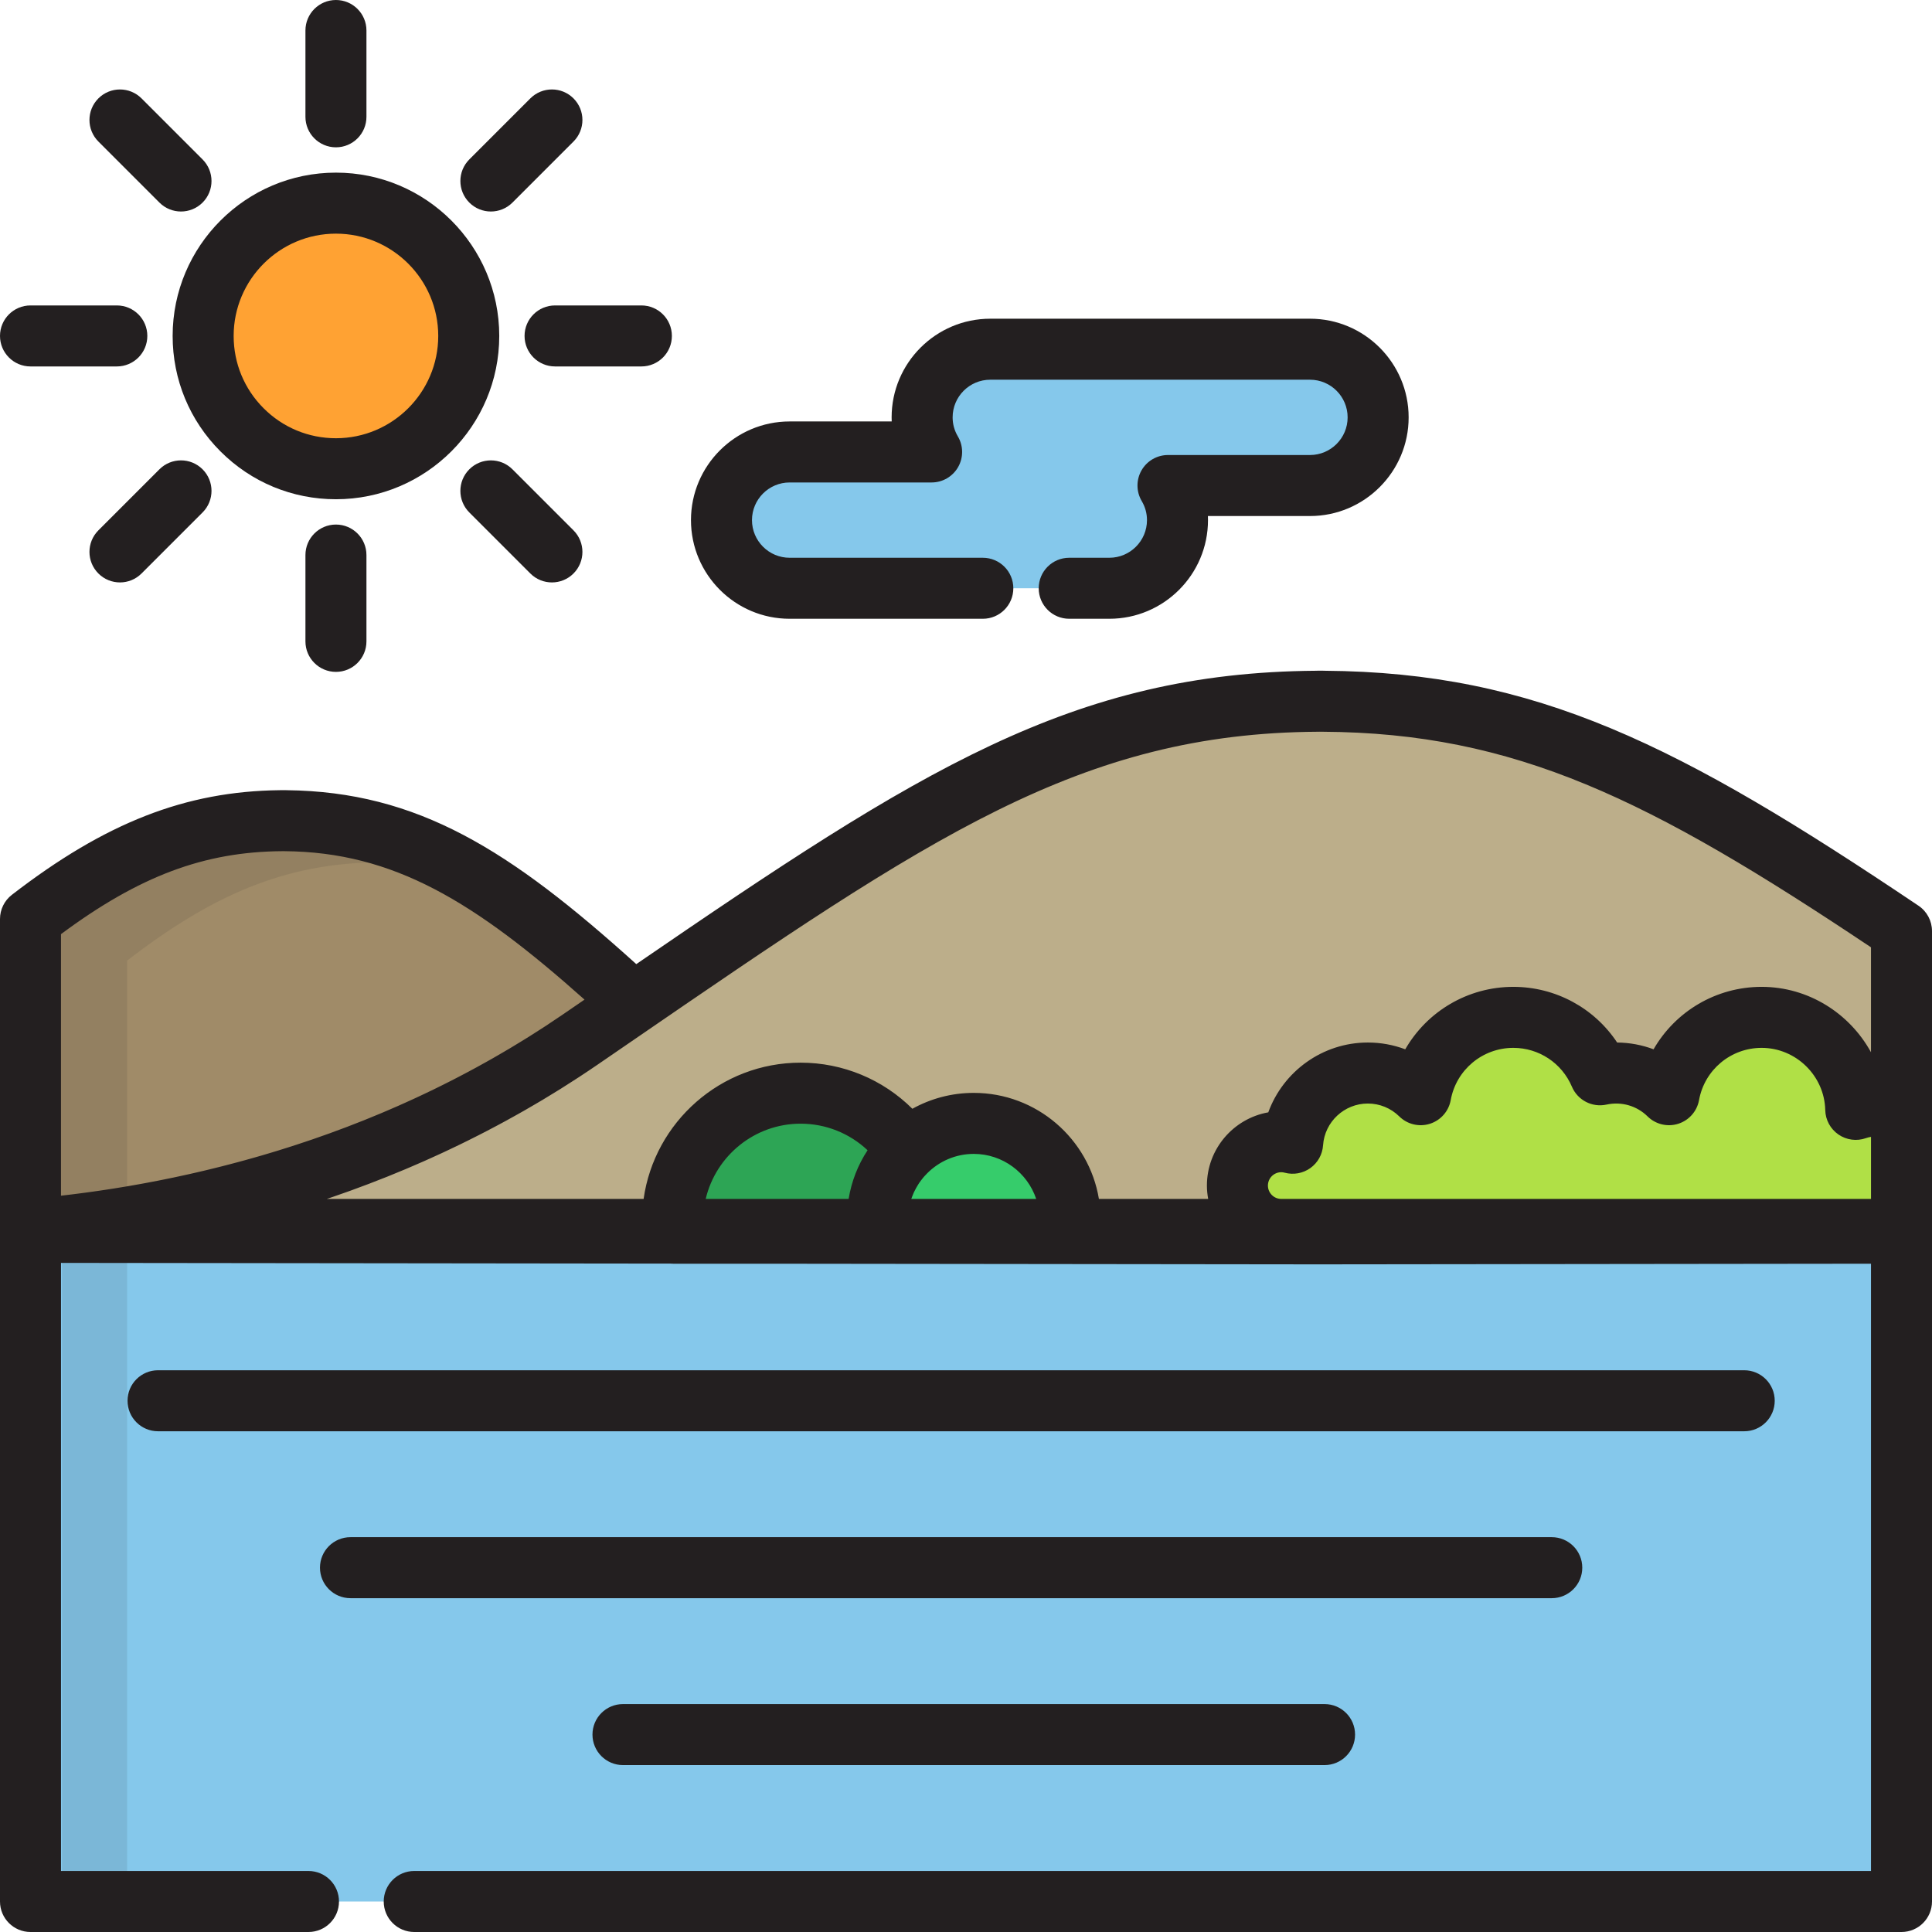
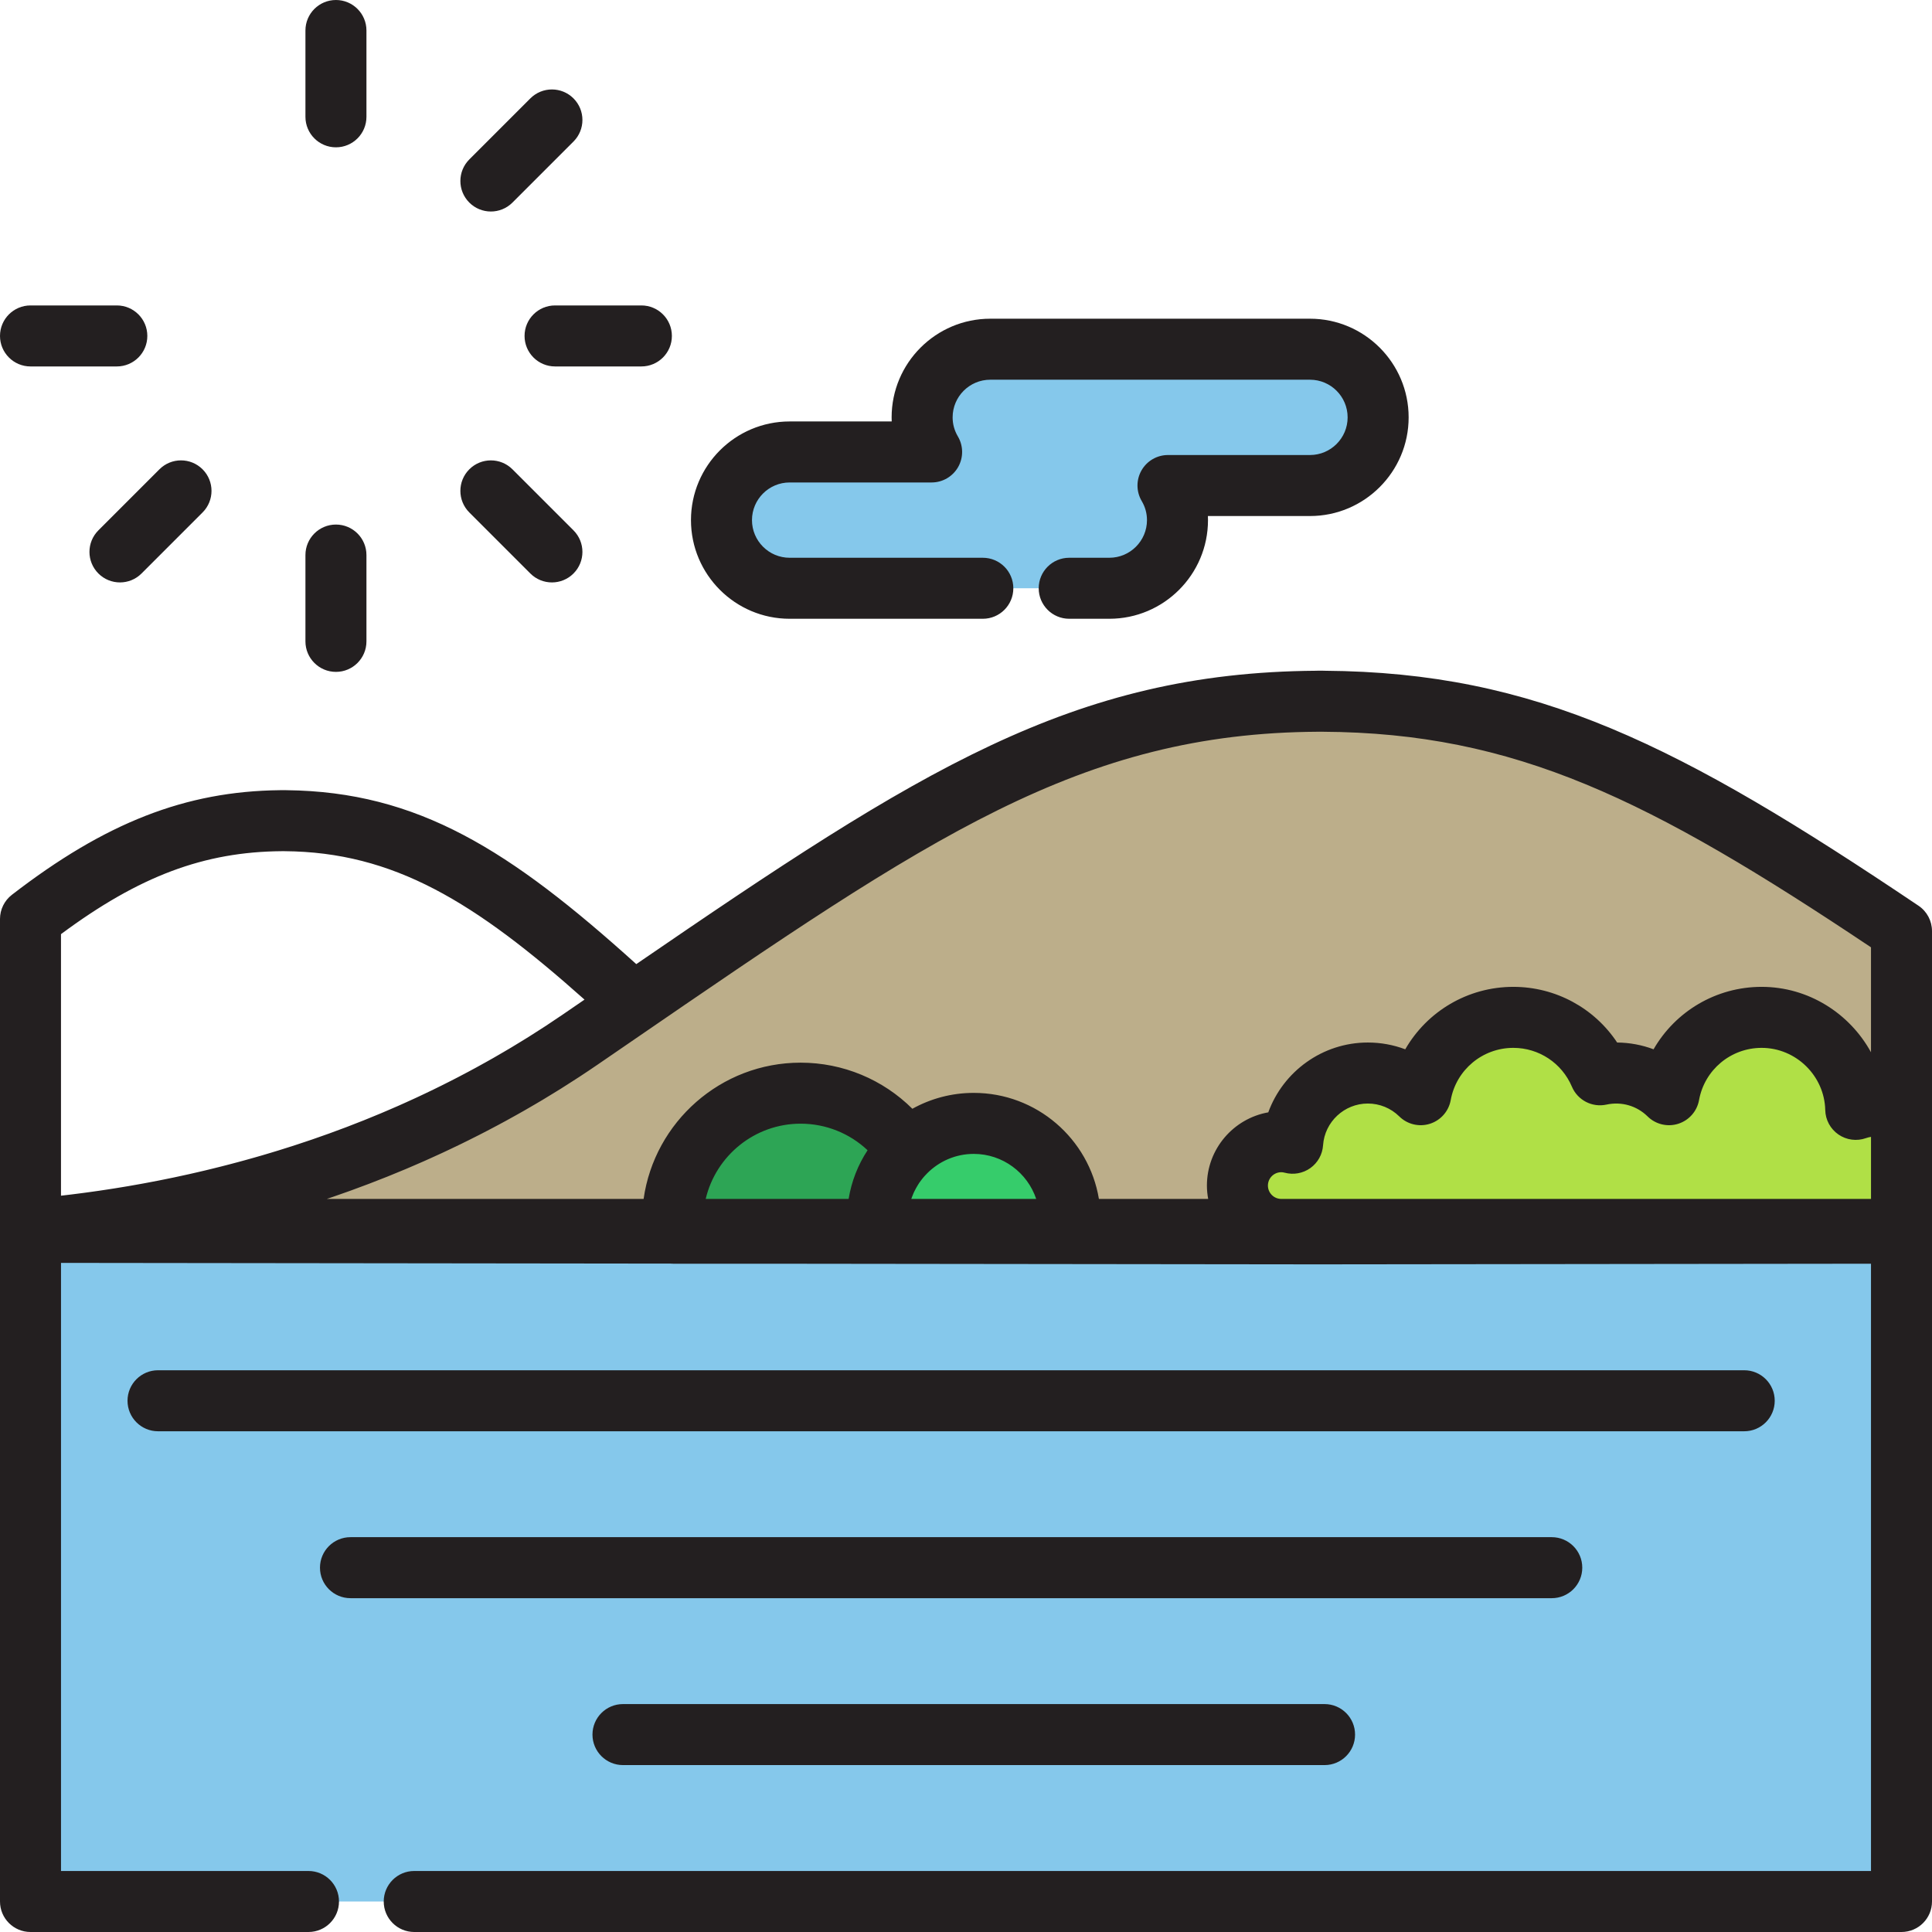
<svg xmlns="http://www.w3.org/2000/svg" version="1.1" id="Layer_1" x="0px" y="0px" viewBox="0 0 512 512" style="enable-background:new 0 0 512 512;" xml:space="preserve">
-   <path style="fill:#FFA233;" d="M64.144,113.912c6.367,6.369,15.165,10.309,24.883,10.309c19.438,0,35.194-15.757,35.194-35.193  s-15.757-35.192-35.194-35.192c-19.436,0-35.192,15.756-35.192,35.192C53.834,98.745,57.775,107.544,64.144,113.912" />
  <g>
    <path style="fill:#85C8EB;" d="M283.352,155.897h10.633c9.979,0,18.062-8.086,18.062-18.061c0-3.352-0.927-6.476-2.517-9.165   h37.629c9.977,0,18.061-8.087,18.061-18.062c0-9.977-8.084-18.063-18.061-18.063h-84.725c-9.976,0-18.062,8.086-18.062,18.063   c0,3.349,0.926,6.475,2.516,9.164h-37.626c-9.978,0-18.064,8.086-18.064,18.063c0,9.975,8.086,18.061,18.064,18.061h51.196" />
    <polyline style="fill:#85C8EB;" points="81.751,503.916 8.084,503.916 8.084,325.81 503.916,325.81 503.916,503.916    109.776,503.916  " />
  </g>
-   <path style="fill:#A08B68;" d="M167.911,265.785c-34.704-31.927-58.491-48.039-92.463-48.297v-0.01  c-0.139,0-0.278,0.004-0.416,0.004c-0.14,0-0.278-0.004-0.417-0.004v0.01c-24.88,0.19-44.293,8.876-66.532,26.051v82.27  c36.692-3.184,93.218-14.342,145.695-50.326C158.631,272.157,163.332,268.927,167.911,265.785z" />
  <path style="fill:#BCAE8A;" d="M349.262,326.984h0.635h0.634v-0.002l153.387-0.178v-80.067  c-59.91-40.297-97.639-60.599-153.387-60.901v-0.011c-0.212,0-0.423,0.005-0.634,0.005c-0.212,0-0.423-0.005-0.635-0.005v0.011  c-67.729,0.368-108.855,30.248-195.482,89.648C101.304,311.467,44.776,322.626,8.084,325.81v0.776l341.176,0.396v0.002H349.262z" />
  <path style="fill:#B0E046;" d="M462.899,325.81h41.017v-31.07c-2.089-1.04-4.437-1.635-6.93-1.635c-1.823,0-3.569,0.315-5.197,0.889  c-0.302-13.519-11.346-24.386-24.937-24.386c-12.258,0-22.444,8.842-24.547,20.496c-3.607-3.552-8.552-5.742-14.013-5.742  c-1.469,0-2.9,0.165-4.279,0.466c-3.792-8.943-12.642-15.219-22.969-15.219c-12.258,0-22.444,8.842-24.547,20.496  c-3.607-3.552-8.552-5.742-14.013-5.742c-10.573,0-19.222,8.215-19.926,18.61c-0.963-0.257-1.968-0.407-3.011-0.407  c-6.419,0-11.622,5.203-11.622,11.623c0,6.418,5.203,11.622,11.622,11.622h65.809h32.752h8.931" />
  <path style="fill:#36CC6B;" d="M258.058,297.709c-14.105,0-25.54,11.433-25.54,25.54c0,1.209,0.091,2.398,0.252,3.564h50.576  c0.162-1.165,0.252-2.354,0.252-3.564C283.599,309.143,272.163,297.709,258.058,297.709z" />
  <path style="fill:#2DA555;" d="M240.411,304.796c-6.091-9.101-16.462-15.095-28.235-15.095c-18.752,0-33.954,15.202-33.954,33.954  c0,1.065,0.056,2.118,0.152,3.158h54.397c-0.163-1.165-0.252-2.354-0.252-3.564C232.518,315.991,235.55,309.446,240.411,304.796z" />
  <g style="opacity:0.1;">
-     <path style="fill:#231F20;" d="M124.648,231.628c-15.641-9.28-30.951-14-49.199-14.139v-0.01c-0.139,0-0.278,0.004-0.416,0.004   c-0.14,0-0.278-0.004-0.417-0.004v0.01c-19.357,0.148-35.408,5.463-52.052,15.892H16.43v4.031   c-2.749,1.908-5.525,3.946-8.347,6.127v82.27c2.676-0.233,5.467-0.512,8.347-0.835v177.504h17.246V322.575v-67.987   c22.239-17.174,41.652-25.861,66.532-26.051v-0.01c0.139,0,0.277,0.004,0.417,0.004c0.138,0,0.277-0.004,0.416-0.004v0.01   C109.426,228.6,117.188,229.634,124.648,231.628z" />
-   </g>
+     </g>
  <g>
    <path style="fill:#231F20;" d="M351.022,467.766H165.095c-4.465,0-8.084-3.62-8.084-8.084c0-4.466,3.62-8.084,8.084-8.084h185.927   c4.466,0,8.084,3.618,8.084,8.084C359.106,464.147,355.488,467.766,351.022,467.766z" />
-     <path style="fill:#231F20;" d="M89.028,132.305c-11.56,0-22.428-4.502-30.6-12.678c-8.174-8.173-12.676-19.041-12.676-30.6   c0-23.864,19.414-43.276,43.276-43.276c23.865,0,43.279,19.414,43.279,43.276C132.306,112.89,112.891,132.305,89.028,132.305z    M89.028,61.919c-14.948,0-27.108,12.161-27.108,27.108c0,7.24,2.82,14.047,7.941,19.167c5.121,5.122,11.927,7.942,19.167,7.942   c14.949,0,27.11-12.161,27.11-27.109C116.138,74.08,103.976,61.919,89.028,61.919z" />
    <path style="fill:#231F20;" d="M169.972,97.112h-22.875c-4.465,0-8.084-3.618-8.084-8.084c0-4.466,3.62-8.084,8.084-8.084h22.875   c4.465,0,8.084,3.618,8.084,8.084C178.056,93.493,174.437,97.112,169.972,97.112z" />
    <path style="fill:#231F20;" d="M30.96,97.112H8.084C3.62,97.112,0,93.493,0,89.028c0-4.466,3.62-8.084,8.084-8.084H30.96   c4.465,0,8.084,3.618,8.084,8.084C39.045,93.493,35.425,97.112,30.96,97.112z" />
    <path style="fill:#231F20;" d="M130.09,56.052c-2.068,0-4.137-0.789-5.716-2.367c-3.157-3.157-3.157-8.276-0.001-11.433   l16.176-16.177c3.158-3.158,8.275-3.157,11.433-0.001c3.157,3.157,3.157,8.276,0.001,11.433l-16.176,16.177   C134.227,55.263,132.159,56.052,130.09,56.052z" />
    <path style="fill:#231F20;" d="M31.791,154.348c-2.068,0-4.137-0.789-5.716-2.367c-3.157-3.157-3.157-8.276,0-11.432l16.176-16.177   c3.158-3.158,8.275-3.157,11.433-0.001c3.157,3.157,3.157,8.276,0,11.432L37.509,151.98   C35.929,153.559,33.861,154.348,31.791,154.348z" />
    <path style="fill:#231F20;" d="M89.028,39.042C89.027,39.042,89.028,39.042,89.028,39.042c-4.466,0-8.084-3.62-8.084-8.084   l0.001-22.874c0-4.466,3.62-8.084,8.084-8.084h0.001c4.465,0,8.083,3.62,8.083,8.084l-0.001,22.874   C97.112,35.423,93.491,39.042,89.028,39.042z" />
    <path style="fill:#231F20;" d="M89.028,178.056c-4.465,0-8.084-3.618-8.084-8.084v-22.876c0-4.466,3.62-8.084,8.084-8.084   s8.084,3.618,8.084,8.084v22.876C97.112,174.437,93.492,178.056,89.028,178.056z" />
-     <path style="fill:#231F20;" d="M47.967,56.052c-2.068,0-4.138-0.789-5.716-2.367L26.075,37.509c-3.157-3.158-3.157-8.276,0-11.433   c3.157-3.156,8.276-3.156,11.432,0l16.176,16.176c3.157,3.158,3.157,8.276,0,11.434C52.105,55.263,50.037,56.052,47.967,56.052z" />
    <path style="fill:#231F20;" d="M146.265,154.349c-2.07,0-4.138-0.789-5.716-2.367l-16.176-16.176   c-3.157-3.158-3.157-8.276,0-11.433c3.157-3.156,8.276-3.156,11.432,0l16.176,16.176c3.157,3.158,3.157,8.276,0,11.433   C150.403,153.56,148.334,154.349,146.265,154.349z" />
    <path style="fill:#231F20;" d="M462.237,379.301H41.879c-4.465,0-8.084-3.618-8.084-8.084s3.62-8.084,8.084-8.084h420.358   c4.465,0,8.084,3.618,8.084,8.084C470.321,375.682,466.703,379.301,462.237,379.301z" />
    <path style="fill:#231F20;" d="M411.234,423.534H92.881c-4.465,0-8.084-3.618-8.084-8.084c0-4.466,3.62-8.084,8.084-8.084h318.353   c4.465,0,8.084,3.618,8.084,8.084C419.318,419.914,415.699,423.534,411.234,423.534z" />
    <path style="fill:#231F20;" d="M508.428,240.028c-63.5-42.71-101.367-61.875-157.431-62.273c-0.155-0.01-0.31-0.014-0.468-0.014   l-0.634,0.005l-0.635-0.005c-0.157,0-0.311,0.004-0.467,0.014c-64.635,0.461-105.168,26.346-180.173,77.744   c-33.477-30.237-57.857-45.706-92.702-46.09c-0.156-0.01-0.313-0.014-0.472-0.014l-0.331,0.003l-0.502-0.003   c-0.157,0-0.315,0.004-0.471,0.014c-24.951,0.278-46.209,8.587-71.002,27.732C1.161,238.672,0,241.035,0,243.538v82.27v0.776   v177.331C0,508.382,3.62,512,8.084,512h73.667c4.465,0,8.084-3.618,8.084-8.084s-3.62-8.084-8.084-8.084H16.168V334.679   l161.585,0.189c0.205,0.016,0.412,0.029,0.621,0.029h24.641l146.247,0.17h1.269c0.003,0,0.007-0.002,0.01-0.002l145.292-0.168   v160.935H109.776c-4.465,0-8.084,3.618-8.084,8.084s3.62,8.084,8.084,8.084h394.14c4.466,0,8.084-3.618,8.084-8.084V326.804v-0.994   v-31.07v-48.004C512,244.044,510.661,241.529,508.428,240.028z M241.772,316.998c0.114-0.298,0.23-0.594,0.359-0.884   c0.072-0.162,0.156-0.318,0.233-0.476c0.258-0.529,0.542-1.042,0.85-1.539c0.121-0.194,0.233-0.391,0.361-0.581   c0.142-0.211,0.299-0.413,0.449-0.618c0.177-0.238,0.355-0.474,0.544-0.705c0.143-0.174,0.291-0.344,0.44-0.512   c0.233-0.262,0.475-0.516,0.725-0.766c3.16-3.157,7.512-5.123,12.322-5.123c7.695,0,14.231,5.008,16.549,11.931h-33.097   c0.014-0.041,0.025-0.084,0.039-0.125C241.619,317.398,241.695,317.197,241.772,316.998z M224.894,317.726h-37.876   c2.69-11.412,12.937-19.94,25.158-19.94c6.675,0,12.99,2.561,17.741,7.042C227.35,308.724,225.652,313.098,224.894,317.726z    M336.011,314.187c0-1.952,1.588-3.539,3.538-3.539c0.286,0,0.589,0.044,0.925,0.134c2.333,0.621,4.825,0.169,6.79-1.235   c1.965-1.407,3.198-3.617,3.361-6.029c0.421-6.209,5.631-11.071,11.861-11.071c3.14,0,6.102,1.214,8.34,3.418   c2.135,2.104,5.259,2.854,8.118,1.946c2.856-0.907,4.978-3.319,5.51-6.269c1.449-8.024,8.426-13.848,16.592-13.848   c6.781,0,12.874,4.039,15.525,10.291c1.518,3.576,5.365,5.572,9.162,4.743c4.038-0.873,8.062,0.342,10.9,3.138   c2.136,2.104,5.26,2.854,8.118,1.946c2.856-0.907,4.978-3.319,5.51-6.269c1.449-8.024,8.425-13.848,16.592-13.848   c9.091,0,16.651,7.393,16.855,16.483c0.058,2.59,1.355,4.998,3.487,6.471c2.132,1.473,4.842,1.837,7.288,0.971   c0.439-0.156,0.89-0.269,1.35-0.34v16.448h-32.933h-15.859H339.547C337.598,317.726,336.011,316.138,336.011,314.187z    M349.306,193.919c0.102-0.001,0.205-0.003,0.307-0.008l0.283,0.002l0.282-0.002c0.102,0.004,0.205,0.006,0.307,0.008   c51.089,0.277,86.636,17.875,145.347,57.13v27.811c-5.636-10.288-16.569-17.335-28.979-17.335   c-12.111,0-22.889,6.545-28.641,16.551c-3.048-1.15-6.307-1.766-9.651-1.797c-6.045-9.119-16.3-14.754-27.514-14.754   c-12.111,0-22.889,6.545-28.641,16.551c-3.13-1.181-6.479-1.798-9.919-1.798c-12.025,0-22.44,7.683-26.379,18.503   c-9.23,1.633-16.264,9.714-16.264,19.406c0,1.209,0.126,2.389,0.335,3.538h-28.957c-2.644-15.92-16.505-28.1-33.164-28.1   c-5.898,0-11.444,1.532-16.269,4.21c-7.8-7.753-18.387-12.219-29.614-12.219c-21.167,0-38.721,15.728-41.612,36.108H86.611   c0.516-0.175,1.03-0.344,1.548-0.522c1.117-0.384,2.238-0.783,3.36-1.181c0.472-0.168,0.943-0.33,1.416-0.501   c3.198-1.158,6.416-2.382,9.647-3.676c0.482-0.193,0.965-0.397,1.447-0.592c1.13-0.459,2.26-0.921,3.393-1.397   c0.604-0.254,1.208-0.518,1.813-0.777c1.016-0.435,2.032-0.872,3.05-1.322c0.652-0.289,1.306-0.586,1.96-0.881   c0.971-0.438,1.943-0.876,2.916-1.328c0.682-0.317,1.365-0.64,2.048-0.964c0.946-0.447,1.893-0.899,2.84-1.359   c0.697-0.338,1.395-0.684,2.092-1.03c0.938-0.466,1.876-0.936,2.814-1.414c0.702-0.358,1.403-0.719,2.105-1.084   c0.938-0.487,1.874-0.983,2.811-1.483c0.7-0.374,1.4-0.749,2.1-1.131c0.945-0.515,1.891-1.041,2.835-1.57   c0.689-0.386,1.376-0.77,2.065-1.163c0.965-0.551,1.929-1.115,2.893-1.68c0.666-0.391,1.333-0.778,1.999-1.177   c1.001-0.598,2.002-1.214,3.001-1.829c0.627-0.386,1.255-0.764,1.881-1.157c1.101-0.689,2.199-1.397,3.296-2.106   c0.522-0.336,1.043-0.664,1.564-1.005c1.618-1.061,3.234-2.14,4.845-3.244l8.827-6.057   C246.557,221.609,286.4,194.26,349.306,193.919z M74.678,225.572c0.086-0.001,0.17-0.003,0.255-0.006l0.099,0.001l0.097-0.001   c0.085,0.003,0.171,0.005,0.258,0.006c28.987,0.22,50.415,13.414,79.517,39.335l-5.697,3.908c-1.523,1.044-3.05,2.065-4.58,3.067   c-0.502,0.329-1.007,0.645-1.51,0.97c-1.027,0.663-2.056,1.326-3.086,1.97c-0.605,0.378-1.212,0.745-1.817,1.117   c-0.932,0.572-1.864,1.146-2.797,1.703c-0.647,0.386-1.293,0.762-1.94,1.141c-0.895,0.524-1.789,1.048-2.684,1.559   c-0.667,0.382-1.336,0.753-2.004,1.127c-0.877,0.49-1.756,0.979-2.633,1.457c-0.678,0.37-1.356,0.733-2.034,1.094   c-0.87,0.465-1.74,0.924-2.61,1.375c-0.681,0.355-1.362,0.705-2.044,1.052c-0.871,0.443-1.741,0.88-2.611,1.311   c-0.677,0.336-1.355,0.67-2.032,0.999c-0.876,0.426-1.753,0.842-2.628,1.257c-0.669,0.316-1.339,0.634-2.007,0.943   c-0.891,0.413-1.782,0.815-2.672,1.215c-0.649,0.292-1.298,0.587-1.947,0.873c-0.927,0.409-1.853,0.805-2.779,1.202   c-0.609,0.261-1.218,0.527-1.826,0.781c-1.018,0.427-2.033,0.84-3.047,1.253c-0.513,0.208-1.027,0.425-1.539,0.628   c-1.448,0.579-2.892,1.141-4.333,1.691c-0.11,0.042-0.22,0.085-0.331,0.127c-1.482,0.563-2.961,1.11-4.436,1.643   c-0.526,0.191-1.05,0.37-1.575,0.556c-0.983,0.349-1.967,0.698-2.946,1.035c-0.615,0.211-1.228,0.413-1.842,0.619   c-0.883,0.296-1.767,0.594-2.646,0.88c-0.65,0.212-1.298,0.415-1.947,0.622c-0.839,0.266-1.676,0.532-2.51,0.79   c-0.666,0.205-1.329,0.404-1.992,0.604c-0.811,0.244-1.621,0.486-2.428,0.722c-0.669,0.195-1.338,0.386-2.005,0.576   c-0.797,0.226-1.592,0.449-2.384,0.668c-0.665,0.183-1.328,0.363-1.99,0.541c-0.789,0.212-1.576,0.419-2.361,0.624   c-0.655,0.17-1.311,0.341-1.964,0.506c-0.785,0.198-1.565,0.391-2.343,0.582c-0.644,0.157-1.287,0.316-1.927,0.469   c-0.786,0.188-1.566,0.368-2.345,0.548c-0.623,0.143-1.248,0.289-1.868,0.428c-0.799,0.179-1.591,0.349-2.384,0.521   c-0.591,0.127-1.185,0.259-1.771,0.382c-0.849,0.179-1.691,0.347-2.533,0.516c-0.52,0.105-1.042,0.215-1.559,0.316   c-1.115,0.219-2.218,0.427-3.318,0.631c-0.405,0.075-0.811,0.151-1.215,0.224c-1.146,0.208-2.286,0.411-3.415,0.604   c-0.52,0.088-1.03,0.169-1.547,0.255c-0.783,0.129-1.567,0.261-2.342,0.383c-0.577,0.091-1.145,0.176-1.717,0.263   c-0.703,0.108-1.407,0.216-2.102,0.317c-0.59,0.086-1.172,0.167-1.755,0.249c-0.665,0.094-1.329,0.188-1.987,0.275   c-0.585,0.079-1.164,0.153-1.744,0.227c-0.646,0.083-1.29,0.165-1.928,0.244c-0.573,0.07-1.143,0.138-1.711,0.205   c-0.34,0.04-0.677,0.078-1.014,0.116v-69.312C36.933,232.138,54.112,225.729,74.678,225.572z" />
    <path style="fill:#231F20;" d="M293.985,163.981h-10.633c-4.465,0-8.084-3.618-8.084-8.084c0-4.466,3.618-8.084,8.084-8.084h10.633   c5.503,0,9.978-4.475,9.978-9.977c0-1.789-0.469-3.489-1.393-5.053c-1.477-2.499-1.5-5.598-0.063-8.119   c1.439-2.521,4.119-4.078,7.023-4.078h37.629c5.502,0,9.977-4.475,9.977-9.978s-4.475-9.979-9.977-9.979h-84.725   c-5.502,0-9.978,4.477-9.978,9.979c0,1.789,0.469,3.489,1.392,5.052c1.477,2.499,1.5,5.598,0.063,8.119   c-1.439,2.521-4.119,4.078-7.022,4.078h-37.626c-5.503,0-9.98,4.477-9.98,9.979c0,5.502,4.477,9.977,9.98,9.977h51.196   c4.466,0,8.084,3.618,8.084,8.084c0,4.466-3.618,8.084-8.084,8.084h-51.196c-14.419,0-26.149-11.729-26.149-26.145   c0-14.418,11.73-26.148,26.149-26.148h27.049c-0.015-0.359-0.023-0.72-0.023-1.08c0-14.418,11.729-26.148,26.146-26.148h84.725   c14.417,0,26.145,11.73,26.145,26.148c0,14.417-11.729,26.146-26.145,26.146h-27.051c0.015,0.36,0.023,0.72,0.023,1.081   C320.132,152.253,308.402,163.981,293.985,163.981z" />
  </g>
  <g>
</g>
  <g>
</g>
  <g>
</g>
  <g>
</g>
  <g>
</g>
  <g>
</g>
  <g>
</g>
  <g>
</g>
  <g>
</g>
  <g>
</g>
  <g>
</g>
  <g>
</g>
  <g>
</g>
  <g>
</g>
  <g>
</g>
</svg>